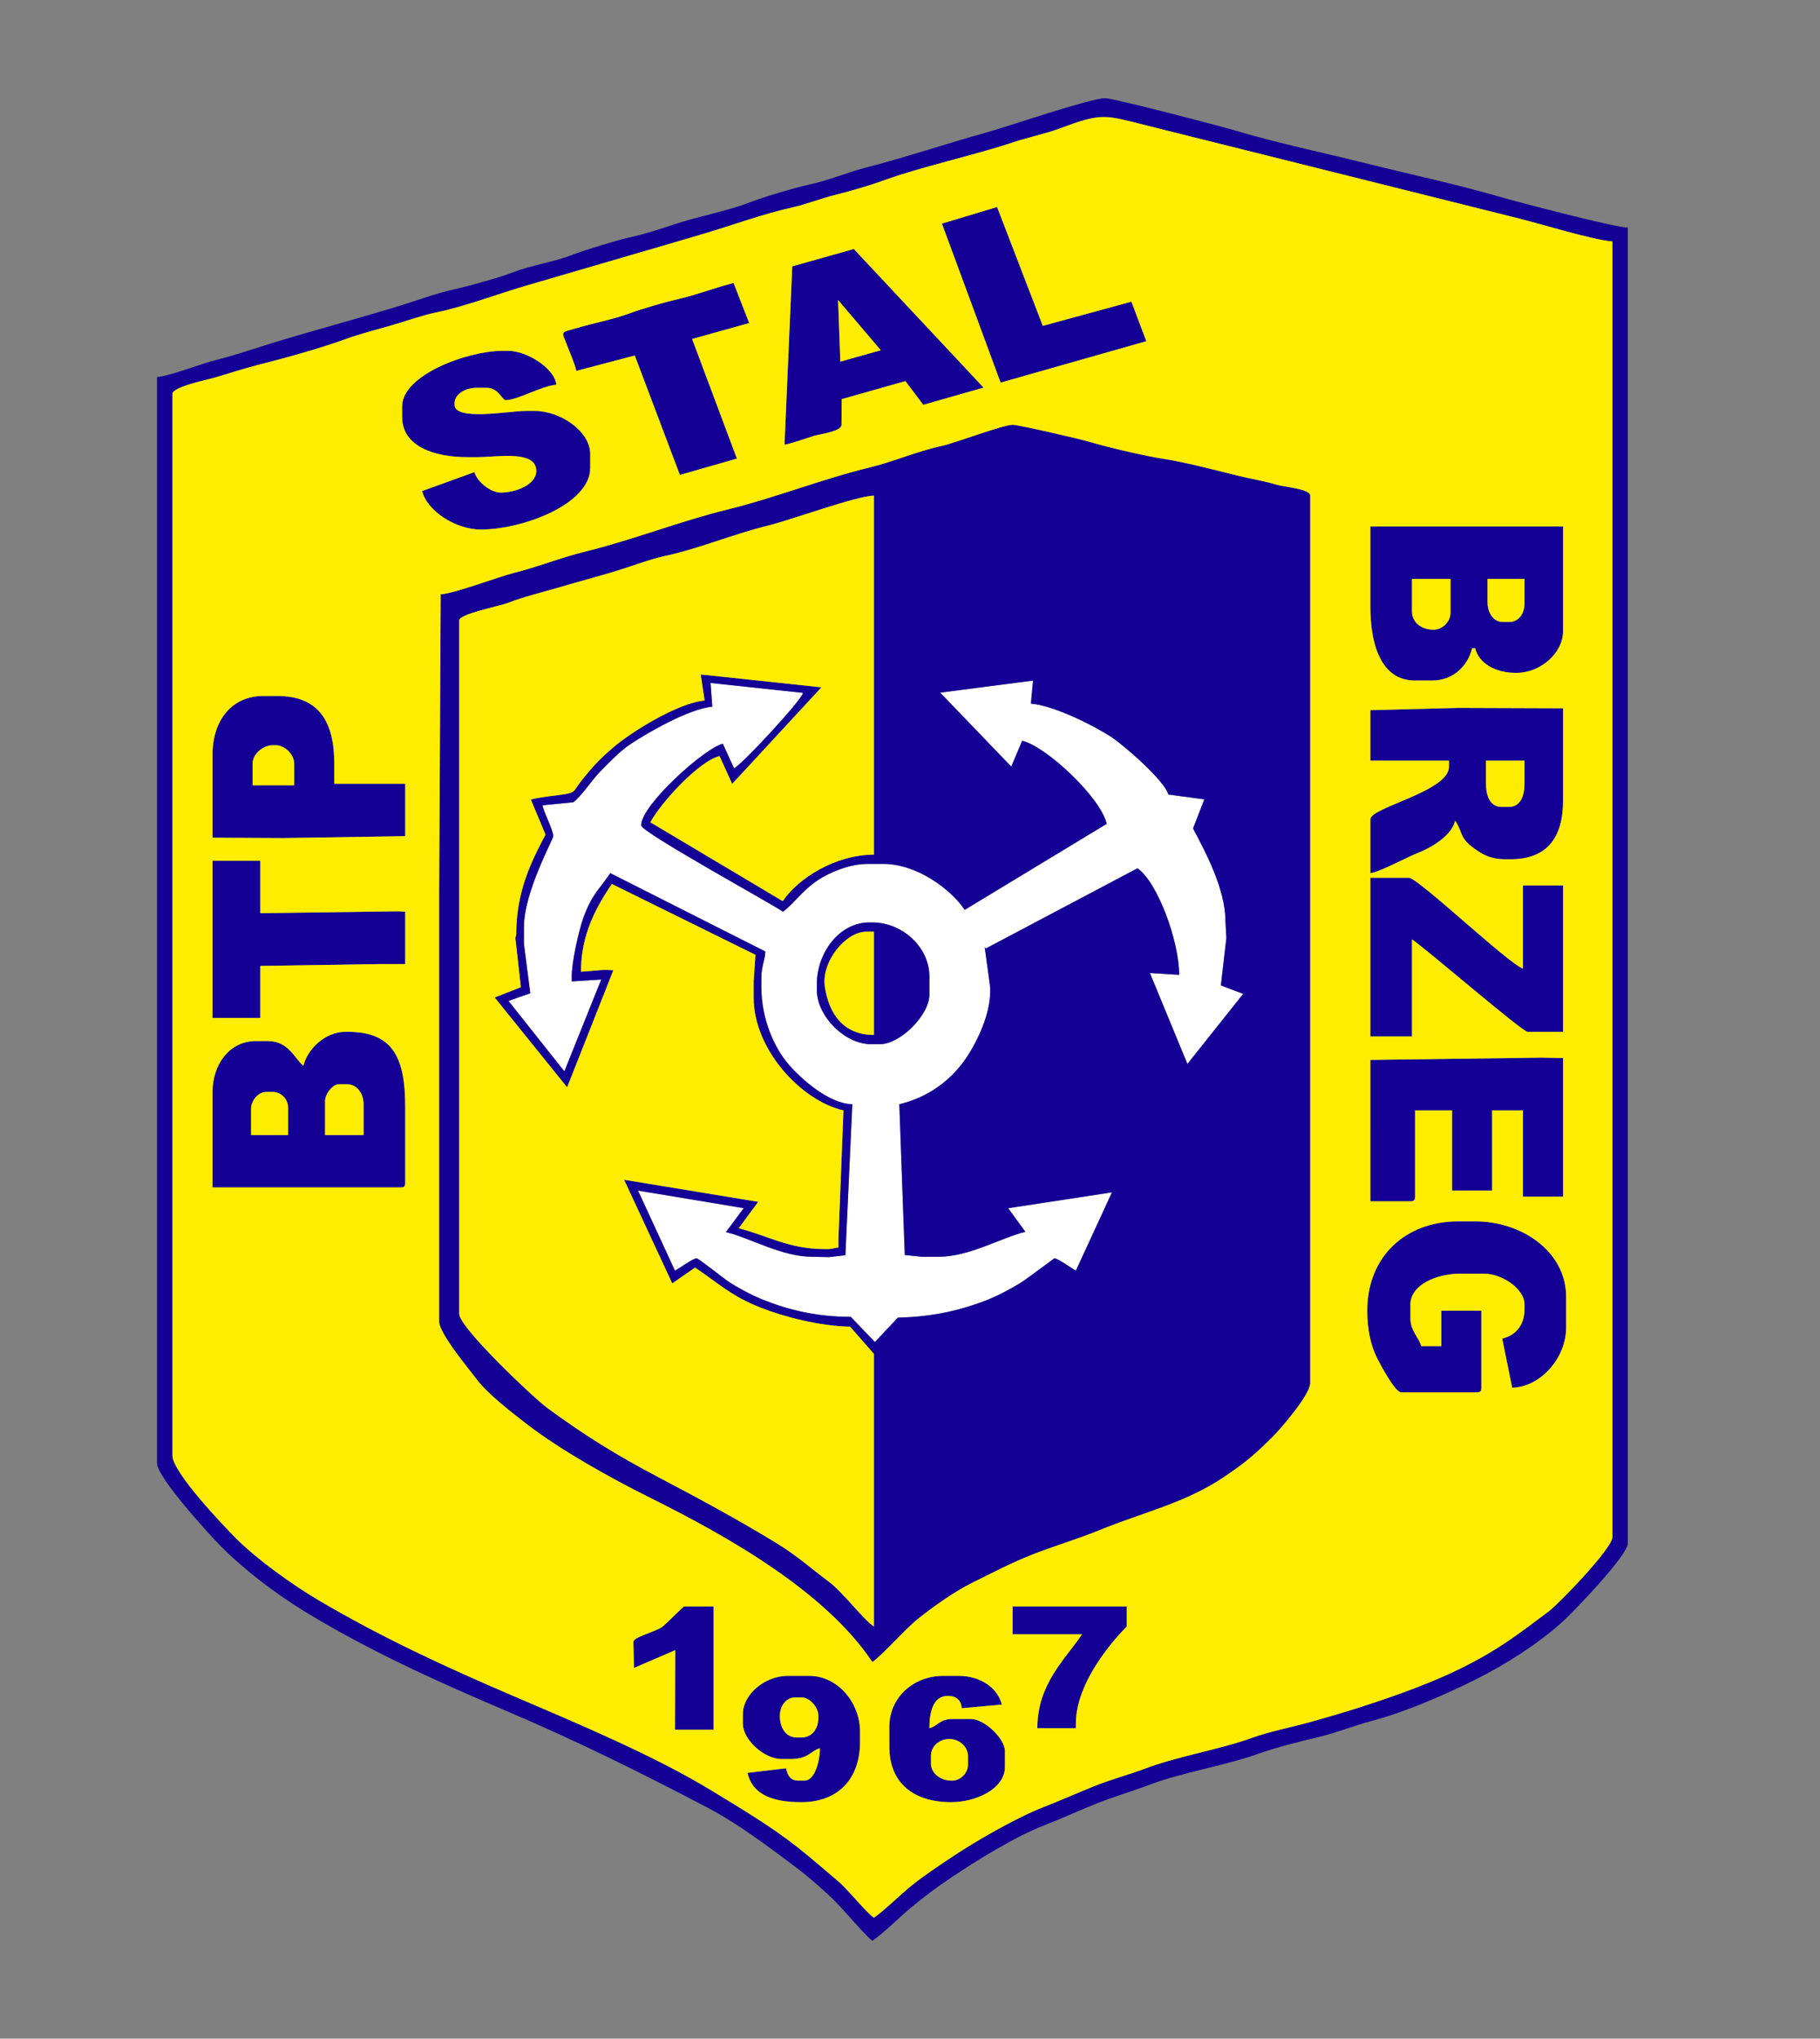
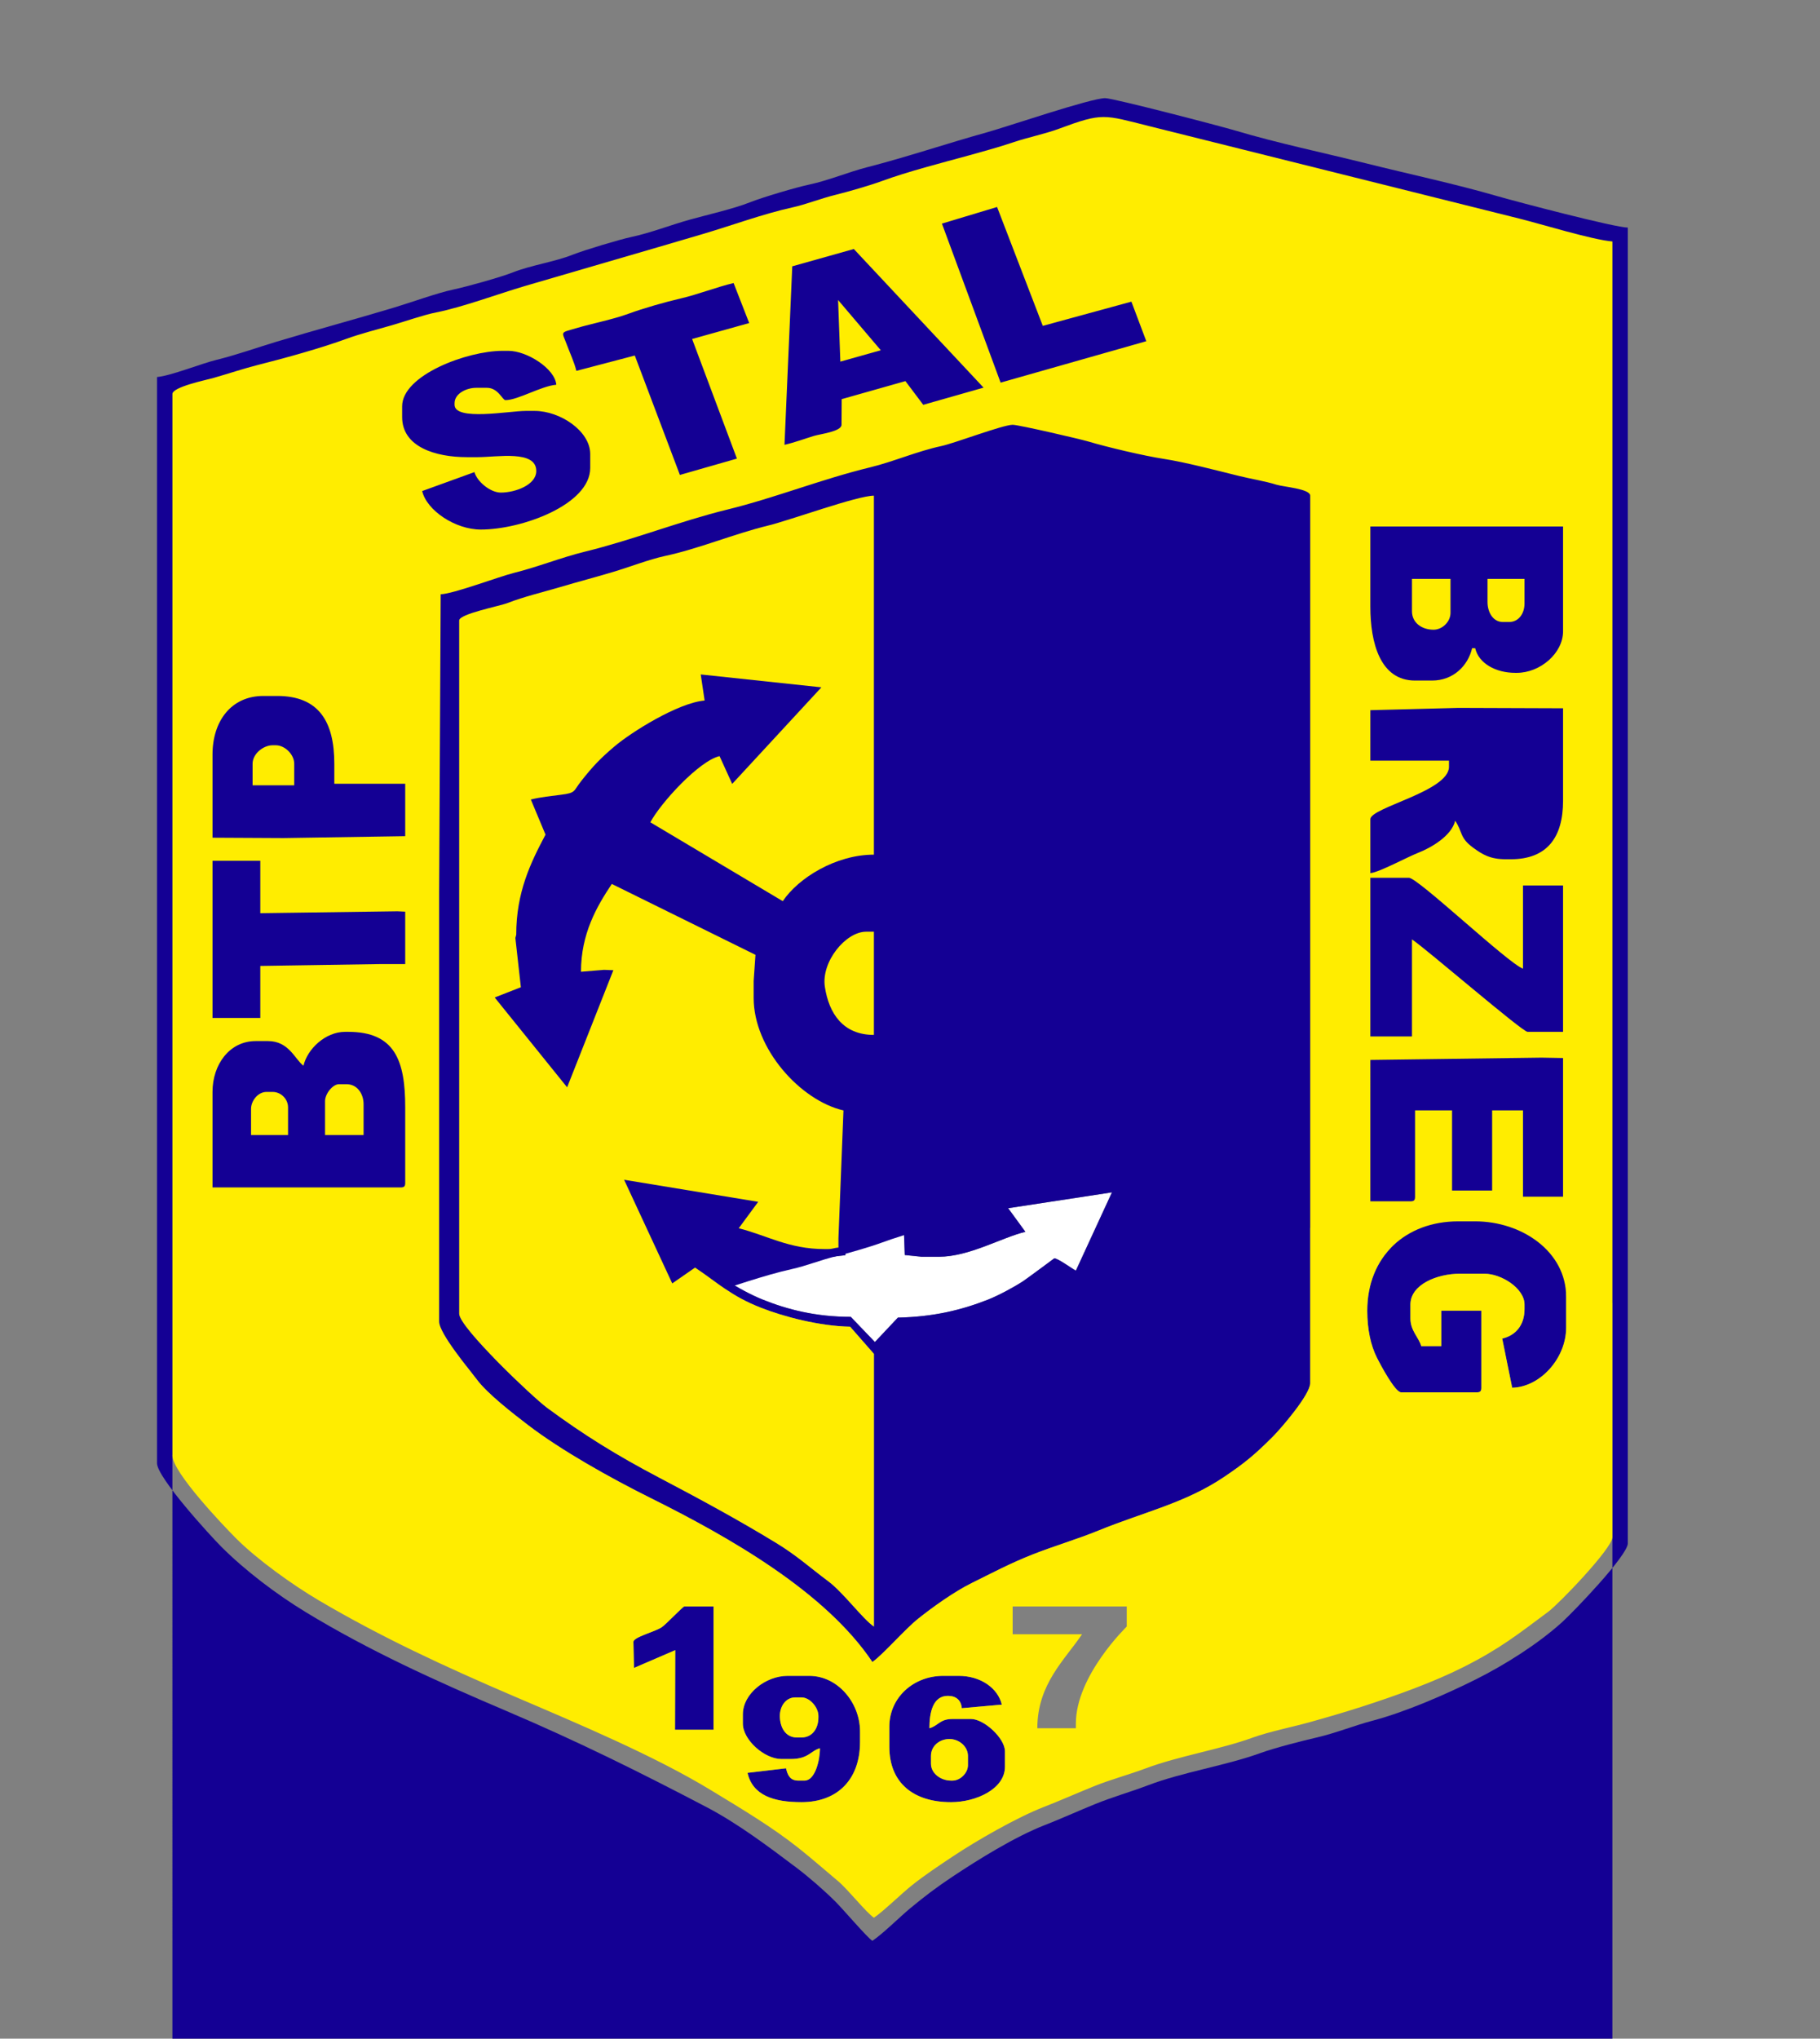
<svg xmlns="http://www.w3.org/2000/svg" xml:space="preserve" width="173.138mm" height="193.883mm" version="1.1" style="shape-rendering:geometricPrecision; text-rendering:geometricPrecision; image-rendering:optimizeQuality; fill-rule:evenodd; clip-rule:evenodd" viewBox="0 0 18106.5 20275.95">
  <rect x="0" y="0" width="18106.5" height="20275.95" fill="#808080" stroke="none" />
  <defs>
    <style type="text/css"> .fil3 {fill:none} .fil1 {fill:#140094} .fil2 {fill:#FFED00} .fil0 {fill:white} </style>
  </defs>
  <g id="Warstwa_x0020_1">
    <path class="fil0" d="M8126.6 9787.24c0,-311.28 223.66,-612.96 521.59,-612.96l30.66 0c301.38,0 567.45,248.95 567.45,536.29l0 183.93c0,197.96 -287.41,490.37 -490.81,490.37l-91.96 0c-263.61,0 -536.95,-283.15 -536.95,-536.29l0 -61.34zm2150.91 -3018.33l-924.17 119.82 707.61 735.91 6.11 -16.52 102.39 -240.78c234.89,54.16 778.62,559.9 840.75,826.37l-1412.64 855.57c-135.87,-202.55 -473.11,-457.21 -811.27,-457.21l-153.45 0c-181.81,0 -383.06,86.22 -497.08,162.38 -156.42,104.24 -254.28,250.93 -346.6,312.7 -146.3,-97.99 -1411.01,-791.39 -1411.01,-858.15 0,-202.79 634.02,-770.53 812.86,-812.18l111.35 243.4c60.58,-15.41 680.79,-683.76 686.27,-749.02l-919.54 -98.54 17.21 236.23c-229.21,19.01 -640.92,257.94 -803.37,364.8 -120.91,79.69 -206.6,174.62 -307.41,275.15 -82.52,82.38 -201.22,262.69 -272.34,310.24l-306.74 30.63c18.93,80.94 107.43,248.27 107.43,306.52 0,31.81 -291.5,554.95 -291.5,904.07l0 168.55 63.15 490.1 -216.88 76.04 555.79 700.16 366.88 -912.98 -293.13 18.58 -0.31 -50.17c0,-149.85 73.58,-467.54 117.5,-587.52 84.42,-230.48 155.31,-273.95 265.95,-439.02l1542.6 779.18c-1.47,83.96 -39.44,142.16 -39.44,262.7l0 92c0,313.73 125.04,599.3 272.23,769.91 120.87,139.95 396.51,389.42 632.58,394.68l-68.91 1501.38 -160.62 19.06 -169.16 -3.41c-305.39,0 -622.64,-190.23 -858.96,-245.18l177.53 -238.41 -1051.87 -174.66 367.58 796.45c44.63,-23.61 179.08,-122.87 215.42,-122.87 18.96,0 265.67,197.36 309.78,226.73 92.83,61.96 230.09,136.06 340.46,180.88 251.75,102.07 537.33,174.61 883.54,174.61l239.89 250.17 228.66 -242.68c354.82,-7.49 632.72,-75.4 894.54,-178.07 105.69,-41.56 256.35,-122.4 351.88,-184.72 35.5,-23.14 309.55,-226.92 309.62,-226.92 36.3,0 170.74,99.26 214.67,122.51l359.02 -778.54 -1032.55 157.66 171.34 234.8c-238.26,57.54 -559,248.24 -862.76,248.24l-168.84 0 -168.4 -17.52 -54.28 -1499.79c273.05,-65.1 484.9,-216.94 634.34,-416 109.34,-145.84 308.72,-508.47 263.3,-794.23l-48.09 -352.17 9.8 14.19 1509.64 -798.01c197.68,133.53 415.15,721.45 415.15,1059.32l-291.15 -18.11 373.26 904.62 554.44 -696.8 -221.48 -84.82 54.55 -471.51 -9.44 -169.74c0,-321.34 -207.24,-702.47 -322.13,-919.33l112.15 -289.36 -357.55 -48.03c-36.81,-137.69 -435.79,-484.39 -564.36,-569.85 -162.54,-107.97 -566.46,-314.45 -803.3,-334.25l21.46 -229.21z" />
    <g id="_2585067916496">
      <path class="fil1" d="M10256.05 6998.13c236.84,19.81 640.76,226.29 803.3,334.25 128.57,85.46 527.55,432.16 564.36,569.85l357.55 48.03 -112.15 289.36c114.89,216.85 322.13,597.99 322.13,919.33l9.44 169.74 -54.55 471.51 221.48 84.82 -554.44 696.8 -373.26 -904.62 291.15 18.11c0,-337.86 -217.47,-925.79 -415.15,-1059.32l-1509.64 798.01 -9.8 -14.19 48.09 352.17c45.42,285.76 -153.96,648.39 -263.3,794.23 -149.44,199.06 -361.29,350.9 -634.34,416l54.28 1499.79 168.4 17.52 168.84 0c303.76,0 624.5,-190.7 862.76,-248.24l-171.34 -234.8 1032.55 -157.66 -359.02 778.54c-43.92,-23.26 -178.37,-122.51 -214.67,-122.51 -0.07,0 -274.12,203.78 -309.62,226.92 -95.53,62.32 -246.2,143.16 -351.88,184.72 -261.82,102.66 -539.72,170.58 -894.54,178.07l-228.66 242.68 -239.89 -250.17c-346.21,0 -631.79,-72.55 -883.54,-174.61 -110.37,-44.82 -247.63,-118.92 -340.46,-180.88 -44.11,-29.37 -290.82,-226.73 -309.78,-226.73 -36.34,0 -170.79,99.26 -215.42,122.87l-367.58 -796.45 1051.87 174.66 -177.53 238.41c236.33,54.96 553.57,245.18 858.96,245.18l169.16 3.41 160.62 -19.06 68.91 -1501.38c-236.07,-5.26 -511.71,-254.73 -632.58,-394.68 -147.18,-170.61 -272.23,-456.17 -272.23,-769.91l0 -92c0,-120.54 37.96,-178.75 39.44,-262.7l-1542.6 -779.18c-110.64,165.07 -181.54,208.54 -265.95,439.02 -43.92,119.98 -117.5,437.67 -117.5,587.52l0.31 50.17 293.13 -18.58 -366.88 912.98 -555.79 -700.16 216.88 -76.04 -63.15 -490.1 0 -168.55c0,-349.11 291.5,-872.26 291.5,-904.07 0,-58.25 -88.5,-225.58 -107.43,-306.52l306.74 -30.63c71.12,-47.55 189.82,-227.87 272.34,-310.24 100.8,-100.52 186.49,-195.46 307.41,-275.15 162.45,-106.86 574.16,-345.79 803.37,-364.8l-17.21 -236.23 919.54 98.54c-5.48,65.26 -625.69,733.61 -686.27,749.02l-111.35 -243.4c-178.84,41.64 -812.86,609.39 -812.86,812.18 0,66.76 1264.71,760.16 1411.01,858.15 92.32,-61.77 190.19,-208.46 346.6,-312.7 114.02,-76.15 315.27,-162.38 497.08,-162.38l153.45 0c338.15,0 675.4,254.66 811.27,457.21l1412.64 -855.57c-62.13,-266.47 -605.85,-772.21 -840.75,-826.37l-102.39 240.78 -6.11 16.52 -707.61 -735.91 924.17 -119.82 -21.46 229.21zm-3245.99 -30.9c-264.32,22.26 -729.66,314.6 -896.76,456.29 -142.34,120.78 -215.25,197.56 -330.61,343.77 -81.21,102.98 -50.9,117.84 -200.54,136.85 -99.61,12.8 -200.14,22.67 -301.06,47.59l146.03 349.19c-147.03,277.48 -291.47,571.21 -291.47,995.92l-8.52 31.7 54.82 490.09 -244.01 95.42 -15.91 7.21 720.06 892.77 459.9 -1164.74 -92.35 -3.57 -229.77 18.94c0,-377.33 156.02,-648.43 306.81,-873.28l1429.18 704.96 -18.05 260.28 0 168.59c0,505.11 464.63,1019.65 893.47,1118.79l-49.95 1271.57 0 91.96c-47.96,4.05 -54.47,15.34 -107.31,15.34l-30.67 0c-355.96,0 -574.71,-136.62 -854.03,-207.03l193.6 -262.89 -1333.9 -219.48 478.82 1030.83 227.04 -157.51c235.69,157.55 354.3,281.88 657.35,400.5 225.05,88.17 578.12,181.72 885.25,187.61l236.67 270.07 0 2712.08c-109.81,-73.38 -305.62,-340.12 -454.07,-450.39 -186.21,-138.64 -311.41,-255.33 -521.44,-383.15 -383.73,-233.49 -756.36,-435.01 -1161.48,-647.86 -423.73,-222.76 -747.95,-423.89 -1114.71,-694.39 -137.23,-101.16 -874.27,-798.19 -874.27,-934.77l0 -6895.44c0,-65.93 403.85,-142.72 484.78,-174.69 149.95,-59.4 356.4,-109.2 517.78,-156.87 184.83,-54.64 337.84,-94.42 524.77,-150.02 159.91,-47.47 366.47,-126.91 515.87,-158.84 340.82,-72.86 688.22,-220.18 1030.54,-303.62 220.05,-53.73 887,-297.21 1052.22,-297.21l0 3570.27c-380.2,0 -753.22,233.38 -906.59,462.63l-1317.52 -784.37c101.17,-190.91 484.34,-610.98 688.49,-658.13l125.76 276.24 887.64 -960.45 -1200.52 -128.06 38.63 259.29zm-2625.89 -1056.77l-15.35 2957.38 0 4275.24c0,120.29 302.05,478.99 374.25,576.15 106.36,143.31 362.95,341.19 511.07,454.71 327.96,251.21 822.61,528.2 1210.84,721.09 793.3,394.36 1745.87,936.36 2213.87,1634.55 99.38,-66.52 322.69,-324.86 457.29,-431.92 147.57,-117.44 358.75,-268.25 534.36,-354.91 210.42,-103.69 379.41,-194.75 605.65,-283.69 213.83,-84.16 438.37,-149.46 652.59,-236.79 453,-184.64 861.85,-272.6 1247.14,-531.58 210.48,-141.37 309.35,-224.61 487.03,-402.17 78.04,-78.1 371.92,-417.42 371.92,-532.49l0 -8826.24c0,-68.71 -266.12,-87.21 -335.7,-109.04 -110.37,-34.87 -258.61,-58.61 -373.1,-87.05 -221.93,-54.8 -537.19,-137.69 -749.9,-170.05 -191.49,-29.17 -562.14,-116.66 -747.84,-172.24 -81.4,-24.41 -693.92,-166.5 -753.75,-166.5 -97.2,0 -577.81,183.29 -708.76,211.27 -242.27,51.83 -475.77,155.32 -708.29,211.74 -484.06,117.37 -948.85,304.46 -1420.49,419.77 -470.47,115.03 -938.1,301.56 -1420.5,419.64 -234.89,57.61 -463.75,150.93 -708.25,211.78 -143.41,35.86 -602.25,208.65 -724.11,211.35z" />
-       <path class="fil1" d="M1715.31 14476.17l0 -10557.75c0,-70.26 335.29,-138.72 407.89,-159.4 152.1,-43.59 308.53,-95.81 439.04,-128.54 271.95,-68.11 638.66,-170.42 887.95,-262.03 120.92,-44.49 309.44,-94.18 436.9,-130.47 144.29,-41.13 324.11,-105.48 452.01,-130.75 263.14,-51.94 619.94,-185.2 886.49,-263.61 588.09,-172.95 1179.89,-342.58 1768.17,-516.72 281.39,-83.16 603.44,-201.16 886.69,-263.37 138.05,-30.23 280.67,-88.83 439.59,-127.74 116.95,-28.77 337,-92.28 449.23,-133.68 260.72,-95.89 596.93,-181.67 876.42,-258.3 129.16,-35.5 301.5,-83.48 437.76,-129.53 144.2,-48.66 314.19,-82.82 449.67,-133.13 440.35,-163.45 444.2,-140.58 903.5,-25.87 302.18,75.4 610.06,152.31 920.25,229.81 608.91,152.11 1223.69,305.64 1840.58,459.65 302.21,75.44 610.09,152.39 920.32,229.89 217.79,54.4 722.36,210.03 923.38,226.88l0 12886.88c0,110.07 -531.35,662.18 -638.12,741.57 -305.7,227.52 -480.37,367.23 -844.51,550.59 -301.3,151.92 -669.72,283.58 -1003.91,391.55 -175.94,56.9 -350.37,107.58 -531.99,158.17 -161.73,45.01 -400.63,93.43 -555.47,149.89 -333.24,121.29 -736.09,182.82 -1071.63,308.58 -164.36,61.62 -344.53,109.16 -512.82,177.2 -170.7,68.94 -334.23,142.01 -499.26,206.03 -266.75,103.5 -670.56,335.49 -903.94,491.25 -141.55,94.58 -273.29,181.15 -404.72,285.4 -110.22,87.61 -285.12,260.67 -380.61,324.51 -76.96,-51.43 -257.06,-280.25 -356.67,-363.82 -134.8,-112.84 -254.8,-219.27 -392.19,-328.47 -268.37,-213.05 -566.34,-389.73 -867.8,-573.3 -566.46,-345.31 -1322.11,-662.1 -1962.04,-936.05 -692.88,-296.53 -1326.23,-590.49 -1943.51,-954.51 -263.65,-155.35 -613.31,-406.2 -823.92,-617.23 -119.93,-119.98 -632.71,-656.63 -632.71,-823.6zm-153.29 -10726.27l0 10802.85c0,141.22 529.56,720.66 640.41,831.32 234.41,234.37 545.64,471.03 838.01,648.98 627.2,381.56 1285.26,681.15 1992.86,981.84 715.27,304.06 1336.91,613.01 1999.3,960.02 309.67,162.17 615.93,393.61 888.47,598.77 125.53,94.42 284.24,232.74 393.45,342.42 76.73,77.11 309.68,350.34 364.34,386.95 105.56,-70.64 266.11,-232.18 379.18,-326.05 136.66,-113.32 261.19,-207.82 412.26,-308.42 257.06,-171.13 626.29,-401.17 924.29,-516.88 157.13,-60.94 327.44,-138.56 497.67,-207.78 176.5,-71.92 355.57,-122.12 531.67,-189.04 345.5,-131.08 773.54,-194.94 1120.31,-321.11 135.92,-49.37 410.12,-119.62 552.94,-152.55 188.84,-43.42 377.86,-120.13 554.05,-166.6 337.05,-88.84 738.71,-265.91 1030.01,-411.37 300.94,-150.49 621.17,-355.14 857.8,-568.1 107.95,-97.24 655.49,-664.71 655.49,-785.52l0 -13086.11c-127.26,0 -1114.2,-259.33 -1297.6,-312.63 -424.32,-123.07 -867.84,-216.69 -1300.69,-324.82 -423.52,-105.83 -894.61,-204.29 -1299.81,-325.74 -148.01,-44.37 -1220.04,-324.04 -1301.6,-324.04 -143.29,0 -974.84,283.94 -1177.75,340.29 -392.54,109 -795.96,245.61 -1187.62,345.94 -187.17,47.94 -394.65,134.72 -578.33,173.11 -126.99,26.63 -464.7,126.44 -590.18,176.56 -159.84,63.91 -429,125.33 -595.14,171.52 -196.18,54.4 -388.74,131.59 -591.81,174.98 -111.08,23.73 -459.67,128.1 -576.82,174.53 -181.33,71.96 -412.57,103.93 -591.97,174.85 -124.29,49.1 -454.95,141.58 -595.1,171.57 -162.29,34.71 -418.65,127.78 -587.96,178.82 -396.99,119.53 -778.3,221.33 -1176.33,341.7 -179.86,54.33 -402.57,132.66 -588.71,177.98 -158.69,38.87 -458.95,160.28 -595.06,171.73z" />
+       <path class="fil1" d="M1715.31 14476.17c0,-70.26 335.29,-138.72 407.89,-159.4 152.1,-43.59 308.53,-95.81 439.04,-128.54 271.95,-68.11 638.66,-170.42 887.95,-262.03 120.92,-44.49 309.44,-94.18 436.9,-130.47 144.29,-41.13 324.11,-105.48 452.01,-130.75 263.14,-51.94 619.94,-185.2 886.49,-263.61 588.09,-172.95 1179.89,-342.58 1768.17,-516.72 281.39,-83.16 603.44,-201.16 886.69,-263.37 138.05,-30.23 280.67,-88.83 439.59,-127.74 116.95,-28.77 337,-92.28 449.23,-133.68 260.72,-95.89 596.93,-181.67 876.42,-258.3 129.16,-35.5 301.5,-83.48 437.76,-129.53 144.2,-48.66 314.19,-82.82 449.67,-133.13 440.35,-163.45 444.2,-140.58 903.5,-25.87 302.18,75.4 610.06,152.31 920.25,229.81 608.91,152.11 1223.69,305.64 1840.58,459.65 302.21,75.44 610.09,152.39 920.32,229.89 217.79,54.4 722.36,210.03 923.38,226.88l0 12886.88c0,110.07 -531.35,662.18 -638.12,741.57 -305.7,227.52 -480.37,367.23 -844.51,550.59 -301.3,151.92 -669.72,283.58 -1003.91,391.55 -175.94,56.9 -350.37,107.58 -531.99,158.17 -161.73,45.01 -400.63,93.43 -555.47,149.89 -333.24,121.29 -736.09,182.82 -1071.63,308.58 -164.36,61.62 -344.53,109.16 -512.82,177.2 -170.7,68.94 -334.23,142.01 -499.26,206.03 -266.75,103.5 -670.56,335.49 -903.94,491.25 -141.55,94.58 -273.29,181.15 -404.72,285.4 -110.22,87.61 -285.12,260.67 -380.61,324.51 -76.96,-51.43 -257.06,-280.25 -356.67,-363.82 -134.8,-112.84 -254.8,-219.27 -392.19,-328.47 -268.37,-213.05 -566.34,-389.73 -867.8,-573.3 -566.46,-345.31 -1322.11,-662.1 -1962.04,-936.05 -692.88,-296.53 -1326.23,-590.49 -1943.51,-954.51 -263.65,-155.35 -613.31,-406.2 -823.92,-617.23 -119.93,-119.98 -632.71,-656.63 -632.71,-823.6zm-153.29 -10726.27l0 10802.85c0,141.22 529.56,720.66 640.41,831.32 234.41,234.37 545.64,471.03 838.01,648.98 627.2,381.56 1285.26,681.15 1992.86,981.84 715.27,304.06 1336.91,613.01 1999.3,960.02 309.67,162.17 615.93,393.61 888.47,598.77 125.53,94.42 284.24,232.74 393.45,342.42 76.73,77.11 309.68,350.34 364.34,386.95 105.56,-70.64 266.11,-232.18 379.18,-326.05 136.66,-113.32 261.19,-207.82 412.26,-308.42 257.06,-171.13 626.29,-401.17 924.29,-516.88 157.13,-60.94 327.44,-138.56 497.67,-207.78 176.5,-71.92 355.57,-122.12 531.67,-189.04 345.5,-131.08 773.54,-194.94 1120.31,-321.11 135.92,-49.37 410.12,-119.62 552.94,-152.55 188.84,-43.42 377.86,-120.13 554.05,-166.6 337.05,-88.84 738.71,-265.91 1030.01,-411.37 300.94,-150.49 621.17,-355.14 857.8,-568.1 107.95,-97.24 655.49,-664.71 655.49,-785.52l0 -13086.11c-127.26,0 -1114.2,-259.33 -1297.6,-312.63 -424.32,-123.07 -867.84,-216.69 -1300.69,-324.82 -423.52,-105.83 -894.61,-204.29 -1299.81,-325.74 -148.01,-44.37 -1220.04,-324.04 -1301.6,-324.04 -143.29,0 -974.84,283.94 -1177.75,340.29 -392.54,109 -795.96,245.61 -1187.62,345.94 -187.17,47.94 -394.65,134.72 -578.33,173.11 -126.99,26.63 -464.7,126.44 -590.18,176.56 -159.84,63.91 -429,125.33 -595.14,171.52 -196.18,54.4 -388.74,131.59 -591.81,174.98 -111.08,23.73 -459.67,128.1 -576.82,174.53 -181.33,71.96 -412.57,103.93 -591.97,174.85 -124.29,49.1 -454.95,141.58 -595.1,171.57 -162.29,34.71 -418.65,127.78 -587.96,178.82 -396.99,119.53 -778.3,221.33 -1176.33,341.7 -179.86,54.33 -402.57,132.66 -588.71,177.98 -158.69,38.87 -458.95,160.28 -595.06,171.73z" />
      <path class="fil1" d="M3233.75 10951.82c0,-73.74 76.6,-168.56 138.1,-168.56l76.69 0c103.66,0 168.64,92.8 168.64,199.22l0 306.49 -383.43 0 0 -337.15zm-736.17 76.62c0,-80.15 68.51,-168.51 153.32,-168.51l61.38 0c83.39,0 153.41,70.68 153.41,153.22l0 275.81 -368.11 0 0 -260.53zm521.47 -429.06c-84.37,-61.82 -143.48,-245.18 -352.83,-245.18l-122.59 0c-259.65,0 -429.47,232.18 -429.47,505.74l0 949.99 1871.19 0c35.39,0 45.98,-10.66 45.98,-46l0 -750.77c0,-464.1 -102.27,-750.77 -567.45,-750.77l-30.66 0c-196.38,0 -375.33,170.45 -414.17,336.99z" />
      <path class="fil1" d="M14047.16 6079.08l0 -321.82 383.42 0 0 337.07c0,90.66 -82.2,168.6 -168.67,168.6 -118.74,0 -214.74,-70.06 -214.74,-183.85zm751.53 -92.01l0 -229.81 368.18 0 0 245.14c0,98.9 -57.48,183.85 -153.45,183.85l-61.32 0c-99.69,0 -153.41,-98.3 -153.41,-199.18zm-1165.65 46c0,361.36 98.18,735.59 444.82,735.59l168.73 0c212.59,0 358.22,-148.19 398.73,-321.93l30.75 0c35.59,153.1 207.32,245.23 398.69,245.23l15.39 0c231.76,0 460.1,-193.84 460.1,-413.74l0 -1042.03 -1917.21 0 0 796.89z" />
      <path class="fil1" d="M14783.37 7795.21l0 -229.89 383.5 0 0 229.89c0,116.45 -39.39,229.85 -153.45,229.85l-76.68 0c-114.05,0 -153.37,-113.4 -153.37,-229.85zm-1150.26 -732.03l-0.07 502.13 782.22 0 0 61.3c0,243.95 -782.22,404.03 -782.22,521.07l0 536.33c85.72,-7.21 371.91,-161.97 473.43,-201.28 133.61,-51.9 335.38,-170.58 370.13,-319.72 75.65,108.65 41.06,166.74 177.65,266.82 94.73,69.38 171.02,116.18 328.47,116.18l46.06 0c361.68,0 521.48,-215.67 521.48,-582.29l0 -919.41 -1043.11 -3.72 -874.03 22.59z" />
      <path class="fil1" d="M13602.25 13035.81c0,182.74 33.6,344.04 97.27,469.89 33.4,66.12 179.52,342.22 240.37,342.22l751.48 0c35.27,0 45.94,-10.58 45.94,-45.96l0 -766.15 -398.77 0 0 352.45 -199.39 0c-23.4,-87.61 -107.35,-151 -107.35,-275.81l0 -137.93c0,-200.29 268.1,-306.48 490.85,-306.48l245.36 0c169.24,0 398.85,145.81 398.85,306.48l0 45.92c0,158.89 -87.79,261.68 -221.92,292.62l99.14 488.9c278.76,-6.22 536.86,-292.42 536.86,-597.55l0 -306.49c0,-451.69 -442.37,-750.84 -904.89,-750.84l-168.76 0c-521.51,0 -905.05,347.96 -905.05,888.73z" />
      <path class="fil1" d="M13633.11 10541.77l-0.07 1406.09 398.77 0c35.35,0 46.06,-10.67 46.06,-45.96l0 -858.15 368.11 0 0 796.81 398.74 0 0 -796.81 306.81 0 0 858.15 398.74 0 0 -1379.03 -214.86 -3.84 -1702.28 22.75z" />
      <path class="fil1" d="M4000.75 4041.05l0 107.22c0,296.49 331.38,398.44 644.18,398.44l107.31 0c196.25,0 582.96,-73.38 582.96,137.84 0,137.53 -207.08,214.55 -352.87,214.55 -104.93,0 -237,-110.38 -262.27,-203.66l-519.96 188.41c45.39,194.55 331.45,382.99 582.85,382.99 409.29,0 1088.96,-248.11 1088.96,-612.96l0 -137.84c0,-229.88 -300.35,-429.11 -552.1,-429.11l-92.07 0c-159.99,0 -705.59,103.01 -705.59,-61.34l0 -15.22c0,-96.44 118.5,-153.26 214.81,-153.26l107.39 0c112.9,0 154.36,122.59 183.99,122.59 124.21,0 355.65,-140.7 506.2,-153.26 -13.41,-160.08 -292.17,-337.02 -475.5,-337.02l-61.41 0c-347.12,0 -996.89,240.18 -996.89,551.62z" />
      <path class="fil1" d="M8337.76 2983.88l424.88 499.56 -402.34 113.16 -22.54 -612.72zm-455.9 -335.12l-77.27 1775.32c107.46,-24.99 202.96,-61.41 294.2,-89.03 60.54,-18.34 273.25,-43.55 273.25,-110.15l1.55 -255.13 634.06 -179.37 177.49 235.79 600.02 -170.81 -1290.81 -1378.79 -612.48 172.17z" />
      <path class="fil1" d="M13633.04 10308.2l414.12 0 0 -965.29c147.18,98.46 1097.1,919.48 1150.26,919.48l352.84 0 0 -1455.85 -398.74 0 0 827.52c-150.62,-54.52 -1044.45,-904.03 -1134.98,-904.03l-383.5 0 0 1578.17z" />
      <path class="fil1" d="M2512.85 7595.99c0,-99.3 107.19,-183.89 199.43,-183.89l30.66 0c92.12,0 184.15,91.97 184.15,183.89l0 214.59 -414.24 0 0 -214.59zm-398.68 -91.88l0 827.43 705.58 3.68 1211.59 -19.01 0 -521 -705.46 0 0 -199.22c0,-418.49 -153.93,-674.17 -567.49,-674.17l-138.05 0c-319.99,0 -506.16,250.26 -506.16,582.29z" />
      <polygon class="fil1" points="2114.16,10124.38 2589.62,10124.38 2589.62,9606.96 3801.28,9588.02 4031.33,9588.02 4031.33,9067.13 3954.57,9063.33 2589.62,9082.31 2589.62,8561.39 2114.16,8561.39 " />
      <path class="fil1" d="M5733.89 3688.61l581.38 -152.71 448.71 1187.68 567.25 -162.41 -445.63 -1189.63 567.82 -158.57 -155.08 -397.81c-162.57,37.79 -357.07,113.88 -522.46,152.18 -160.59,37.21 -377.79,99.38 -522.26,152.59 -158.77,58.28 -355.82,95.38 -528.38,146.21 -158.49,46.63 -136.19,26.9 -85.34,163.83 30.94,83.21 74.94,176.96 93.98,258.62z" />
      <polygon class="fil1" points="9370.84,2223.85 9954.71,3805.5 11404.01,3393.57 11255.88,3000.17 10374.35,3241.04 9919.49,2058.78 " />
      <path class="fil1" d="M7758.58 17065.78c0,-95.38 58.55,-183.81 153.32,-183.81l61.38 0c86.16,0 168.72,101.27 168.72,183.81l0 15.33c0,110.86 -61.37,199.26 -168.72,199.26l-46.07 0c-112.18,0 -168.63,-100.36 -168.63,-214.59zm-368.19 76.62c0,162.42 215.41,352.49 383.5,352.49l92 0c178.36,0 199.31,-82.73 291.46,-107.34 0,121.32 -48.51,321.81 -153.41,321.81l-61.38 0c-83.93,0 -106.98,-55.35 -122.7,-122.51l-383.5 45.45c52.09,223.59 258.82,291.54 536.92,291.54 364.61,0 582.8,-231.91 582.8,-597.55l0 -107.21c0,-281.2 -218.9,-551.63 -506.17,-551.63l-214.77 0c-216.84,0 -444.75,176.84 -444.75,383.07l0 91.88z" />
      <path class="fil1" d="M9261.66 17540.93l0 -76.67c0,-98.78 84.62,-168.56 184.04,-168.56 94.26,0 184.04,72.76 184.04,168.56l0 91.84c0,77.06 -76.25,153.26 -153.37,153.26l-15.31 0c-101.56,0 -199.39,-71.4 -199.39,-168.43zm-15.35 -352.48c0,-157.42 34.64,-321.82 184.08,-321.82 81.25,0 131.42,42.88 138.13,122.51l398.25 -35.46c-39.38,-165.98 -213.03,-286.23 -429,-286.23l-153.44 0c-297.58,0 -536.75,216.42 -536.75,505.63l0 199.22c0,362.55 242.98,551.55 613.47,551.55 249.01,0 536.86,-130.91 536.86,-352.4l0 -153.19c0,-130.51 -208,-321.82 -337.47,-321.82l-184.08 0c-128.17,0 -142.26,68.51 -230.05,92.01z" />
      <path class="fil1" d="M8694.17 10292.9c-307.48,0 -447.84,-213.53 -487.95,-478.6 -37.56,-248.07 206.05,-548.01 411.23,-548.01l76.72 0 0 1026.61zm-567.57 -505.66l0 61.34c0,253.14 273.34,536.29 536.95,536.29l91.96 0c203.39,0 490.81,-292.41 490.81,-490.37l0 -183.93c0,-287.34 -266.07,-536.29 -567.45,-536.29l-30.66 0c-297.93,0 -521.59,301.69 -521.59,612.96z" />
-       <path class="fil1" d="M10703.39 17142.41c0,-478.32 506.16,-963.97 506.16,-965.36l0 -199.18 -1134.99 0 0 275.81 690.24 0c-169.2,252.36 -444.79,494.84 -444.79,934.77l383.38 0 0 -46.05z" />
      <path class="fil1" d="M6717.76 16412.01l-2.26 791.74 383.54 0 0 -1225.89 -291.46 0c-14.4,0 -178.53,174.85 -223.66,205.68 -67.64,46.32 -282.5,97.95 -282.5,146.75l5.87 258.58 410.47 -176.87z" />
    </g>
    <g id="_2585067926736">
      <path class="fil2" d="M7390.39 17142.41l0 -91.88c0,-206.23 227.91,-383.07 444.75,-383.07l214.77 0c287.27,0 506.17,270.43 506.17,551.63l0 107.21c0,365.64 -218.19,597.55 -582.8,597.55 -278.09,0 -484.82,-67.95 -536.92,-291.54l383.5 -45.45c15.72,67.16 38.77,122.51 122.7,122.51l61.38 0c104.89,0 153.41,-200.49 153.41,-321.81 -92.15,24.61 -113.1,107.34 -291.46,107.34l-92 0c-168.09,0 -383.5,-190.07 -383.5,-352.49zm1855.92 46.05c87.79,-23.5 101.88,-92.01 230.05,-92.01l184.08 0c129.48,0 337.47,191.31 337.47,321.82l0 153.19c0,221.49 -287.85,352.4 -536.86,352.4 -370.49,0 -613.47,-188.99 -613.47,-551.55l0 -199.22c0,-289.2 239.17,-505.63 536.75,-505.63l153.44 0c215.98,0 389.62,120.25 429,286.23l-398.25 35.46c-6.7,-79.64 -56.88,-122.51 -138.13,-122.51 -149.44,0 -184.08,164.4 -184.08,321.82zm-2939.02 -599.57l-5.87 -258.58c0,-48.81 214.86,-100.44 282.5,-146.75 45.14,-30.83 209.26,-205.68 223.66,-205.68l291.46 0 0 1225.89 -383.54 0 2.26 -791.74 -410.47 176.87zm4396.09 553.52l0 46.05 -383.38 0c0,-439.93 275.6,-682.41 444.79,-934.77l-690.24 0 0 -275.81 1134.99 0 0 199.18c0,1.39 -506.16,487.04 -506.16,965.36zm-6319.21 -11231.96c121.87,-2.7 580.7,-175.49 724.11,-211.35 244.49,-60.85 473.35,-154.17 708.25,-211.78 482.4,-118.08 950.03,-304.62 1420.5,-419.64 471.64,-115.31 936.43,-302.4 1420.49,-419.77 232.52,-56.42 466.02,-159.91 708.29,-211.74 130.95,-27.97 611.56,-211.27 708.76,-211.27 59.83,0 672.34,142.09 753.75,166.5 185.7,55.58 556.35,143.07 747.84,172.24 212.71,32.37 527.97,115.26 749.9,170.05 114.49,28.45 262.73,52.18 373.1,87.05 69.58,21.84 335.7,40.34 335.7,109.04l0 8826.24c0,115.07 -293.89,454.39 -371.92,532.49 -177.68,177.55 -276.55,260.8 -487.03,402.17 -385.29,258.98 -794.14,346.94 -1247.14,531.58 -214.22,87.32 -438.76,152.62 -652.59,236.79 -226.24,88.94 -395.23,180 -605.65,283.69 -175.62,86.65 -386.79,237.47 -534.36,354.91 -134.6,107.06 -357.91,365.4 -457.29,431.92 -468,-698.19 -1420.57,-1240.18 -2213.87,-1634.55 -388.23,-192.88 -882.88,-469.88 -1210.84,-721.09 -148.12,-113.52 -404.72,-311.39 -511.07,-454.71 -72.2,-97.16 -374.25,-455.87 -374.25,-576.15l0 -4275.24 15.35 -2957.38zm9218.08 7125.36c0,-540.76 383.54,-888.73 905.05,-888.73l168.76 0c462.53,0 904.89,299.15 904.89,750.84l0 306.49c0,305.13 -258.1,591.33 -536.86,597.55l-99.14 -488.9c134.12,-30.94 221.92,-133.73 221.92,-292.62l0 -45.92c0,-160.66 -229.61,-306.48 -398.85,-306.48l-245.36 0c-222.75,0 -490.85,106.19 -490.85,306.48l0 137.93c0,124.81 83.94,188.21 107.35,275.81l199.39 0 0 -352.45 398.77 0 0 766.15c0,35.38 -10.67,45.96 -45.94,45.96l-751.48 0c-60.85,0 -206.97,-276.1 -240.37,-342.22 -63.67,-125.85 -97.27,-287.15 -97.27,-469.89zm-10583.2 -2436.42c38.84,-166.54 217.79,-336.99 414.17,-336.99l30.66 0c465.19,0 567.45,286.67 567.45,750.77l0 750.77c0,35.35 -10.59,46 -45.98,46l-1871.19 0 0 -949.99c0,-273.56 169.82,-505.74 429.47,-505.74l122.59 0c209.34,0 268.45,183.37 352.83,245.18zm12316.35 -80.36l214.86 3.84 0 1379.03 -398.74 0 0 -858.15 -306.81 0 0 796.81 -398.74 0 0 -796.81 -368.11 0 0 858.15c0,35.3 -10.71,45.96 -46.06,45.96l-398.77 0 0.07 -1406.09 1702.28 -22.75zm-13221.23 -1957.63l475.45 0 0 520.91 1364.96 -18.98 76.76 3.81 0 520.88 -230.05 0 -1211.66 18.94 0 517.42 -475.45 0 0 -1562.98zm11518.88 168.63l383.5 0c90.52,0 984.35,849.51 1134.98,904.03l0 -827.52 398.74 0 0 1455.85 -352.84 0c-53.16,0 -1003.07,-821.02 -1150.26,-919.48l0 965.29 -414.12 0 0 -1578.17zm-11518.88 -1225.92c0,-332.04 186.17,-582.29 506.16,-582.29l138.05 0c413.57,0 567.49,255.68 567.49,674.17l0 199.22 705.46 0 0 521 -1211.59 19.01 -705.58 -3.68 0 -827.43zm12392.98 -463.51l1043.11 3.72 0 919.41c0,366.62 -159.8,582.29 -521.48,582.29l-46.06 0c-157.45,0 -233.74,-46.8 -328.47,-116.18 -136.59,-100.08 -102,-158.17 -177.65,-266.82 -34.75,149.14 -236.52,267.81 -370.13,319.72 -101.51,39.31 -387.7,194.08 -473.43,201.28l0 -536.33c0,-117.04 782.22,-277.12 782.22,-521.07l0 -61.3 -782.22 0 0.07 -502.13 874.03 -22.59zm-874.11 -1804.4l1917.21 0 0 1042.03c0,219.91 -228.35,413.74 -460.1,413.74l-15.39 0c-191.38,0 -363.11,-92.12 -398.69,-245.23l-30.75 0c-40.5,173.75 -186.14,321.93 -398.73,321.93l-168.73 0c-346.65,0 -444.82,-374.23 -444.82,-735.59l0 -796.89zm-9632.3 -1195.14c0,-311.43 649.78,-551.62 996.89,-551.62l61.41 0c183.33,0 462.09,176.95 475.5,337.02 -150.55,12.56 -381.99,153.26 -506.2,153.26 -29.64,0 -71.09,-122.59 -183.99,-122.59l-107.39 0c-96.32,0 -214.81,56.82 -214.81,153.26l0 15.22c0,164.34 545.6,61.34 705.59,61.34l92.07 0c251.75,0 552.1,199.22 552.1,429.11l0 137.84c0,364.85 -679.68,612.96 -1088.96,612.96 -251.4,0 -537.46,-188.44 -582.85,-382.99l519.96 -188.41c25.28,93.27 157.34,203.66 262.27,203.66 145.79,0 352.87,-77.02 352.87,-214.55 0,-211.23 -386.71,-137.84 -582.96,-137.84l-107.31 0c-312.8,0 -644.18,-101.95 -644.18,-398.44l0 -107.22zm4493.6 -1564.46l1290.81 1378.79 -600.02 170.81 -177.49 -235.79 -634.06 179.37 -1.55 255.13c0,66.61 -212.71,91.81 -273.25,110.15 -91.24,27.62 -186.73,64.03 -294.2,89.03l77.27 -1775.32 612.48 -172.17zm-2760.46 1212.02c-19.04,-81.67 -63.04,-175.41 -93.98,-258.62 -50.86,-136.93 -73.15,-117.2 85.34,-163.83 172.56,-50.84 369.61,-87.93 528.38,-146.21 144.47,-53.21 361.67,-115.38 522.26,-152.59 165.39,-38.31 359.9,-114.39 522.46,-152.18l155.08 397.81 -567.82 158.57 445.63 1189.63 -567.25 162.41 -448.71 -1187.68 -581.38 152.71zm4185.6 -1629.83l454.86 1182.26 881.53 -240.86 148.12 393.4 -1449.3 411.92 -583.87 -1581.65 548.65 -165.07zm-8204.17 12417.39c0,166.97 512.78,703.61 632.71,823.6 210.61,211.03 560.27,461.88 823.92,617.23 617.28,364.02 1250.63,657.98 1943.51,954.51 639.94,273.95 1395.59,590.74 1962.04,936.05 301.46,183.57 599.43,360.25 867.8,573.3 137.38,109.2 257.39,215.63 392.19,328.47 99.61,83.57 279.72,312.39 356.67,363.82 95.49,-63.83 270.4,-236.9 380.61,-324.51 131.42,-104.25 263.17,-190.82 404.72,-285.4 233.39,-155.76 637.2,-387.74 903.94,-491.25 165.02,-64.02 328.55,-137.09 499.26,-206.03 168.29,-68.04 348.47,-115.58 512.82,-177.2 335.54,-125.76 738.4,-187.29 1071.63,-308.58 154.84,-56.46 393.74,-104.88 555.47,-149.89 181.62,-50.59 356.05,-101.27 531.99,-158.17 334.19,-107.97 702.61,-239.63 1003.91,-391.55 364.14,-183.37 538.81,-323.07 844.51,-550.59 106.76,-79.4 638.12,-631.51 638.12,-741.57l0 -12886.88c-201.02,-16.85 -705.59,-172.48 -923.38,-226.88 -310.23,-77.5 -618.11,-154.45 -920.32,-229.89 -616.89,-154.01 -1231.67,-307.54 -1840.58,-459.65 -310.19,-77.5 -618.07,-154.41 -920.25,-229.81 -459.31,-114.71 -463.16,-137.57 -903.5,25.87 -135.47,50.31 -305.46,84.47 -449.67,133.13 -136.27,46.05 -308.6,94.03 -437.76,129.53 -279.49,76.62 -615.69,162.41 -876.42,258.3 -112.22,41.4 -332.28,104.91 -449.23,133.68 -158.93,38.91 -301.54,97.51 -439.59,127.74 -283.25,62.21 -605.3,180.21 -886.69,263.37 -588.27,174.14 -1180.08,343.77 -1768.17,516.72 -266.55,78.41 -623.35,211.67 -886.49,263.61 -127.9,25.28 -307.72,89.62 -452.01,130.75 -127.46,36.29 -315.97,85.98 -436.9,130.47 -249.29,91.61 -616.01,193.92 -887.95,262.03 -130.51,32.72 -286.94,84.95 -439.04,128.54 -72.6,20.68 -407.89,89.14 -407.89,159.4l0 10557.75z" />
      <path class="fil2" d="M6971.43 6707.93l1200.52 128.06 -887.64 960.45 -125.76 -276.24c-204.15,47.15 -587.32,467.22 -688.49,658.13l1317.52 784.37c153.36,-229.26 526.38,-462.63 906.59,-462.63l0 -3570.27c-165.22,0 -832.17,243.48 -1052.22,297.21 -342.32,83.44 -689.71,230.76 -1030.54,303.62 -149.4,31.94 -355.96,111.38 -515.87,158.84 -186.93,55.59 -339.94,95.38 -524.77,150.02 -161.37,47.67 -367.82,97.47 -517.78,156.87 -80.93,31.97 -484.78,108.76 -484.78,174.69l0 6895.44c0,136.58 737.05,833.61 874.27,934.77 366.76,270.5 690.98,471.63 1114.71,694.39 405.12,212.85 777.75,414.37 1161.48,647.86 210.02,127.83 335.23,244.51 521.44,383.15 148.45,110.27 344.26,377 454.07,450.39l0 -2712.08 -236.67 -270.07c-307.14,-5.9 -660.2,-99.44 -885.25,-187.61 -303.05,-118.62 -421.66,-242.96 -657.35,-400.5l-227.04 157.51 -478.82 -1030.83 1333.9 219.48 -193.6 262.89c279.32,70.41 498.06,207.03 854.03,207.03l30.67 0c52.83,0 59.35,-11.29 107.31,-15.34l0 -91.96 49.95 -1271.57c-428.84,-99.14 -893.47,-613.68 -893.47,-1118.79l0 -168.59 18.05 -260.28 -1429.18 -704.96c-150.79,224.85 -306.81,495.95 -306.81,873.28l229.77 -18.94 92.35 3.57 -459.9 1164.74 -720.06 -892.77 15.91 -7.21 244.01 -95.42 -54.82 -490.09 8.52 -31.7c0,-424.71 144.44,-718.44 291.47,-995.92l-146.03 -349.19c100.92,-24.92 201.45,-34.79 301.06,-47.59 149.64,-19.01 119.33,-33.87 200.54,-136.85 115.36,-146.21 188.27,-222.99 330.61,-343.77 167.1,-141.68 632.44,-434.02 896.76,-456.29l-38.63 -259.29z" />
      <path class="fil2" d="M8694.17 10292.9l0 -1026.61 -76.72 0c-205.18,0 -448.8,299.94 -411.23,548.01 40.12,265.07 180.47,478.6 487.95,478.6z" />
      <path class="fil2" d="M3233.75 10951.82l0 337.15 383.43 0 0 -306.49c0,-106.42 -64.98,-199.22 -168.64,-199.22l-76.69 0c-61.49,0 -138.1,94.82 -138.1,168.56z" />
      <path class="fil2" d="M14047.16 6079.08c0,113.79 96,183.85 214.74,183.85 86.48,0 168.67,-77.94 168.67,-168.6l0 -337.07 -383.42 0 0 321.82z" />
-       <path class="fil2" d="M14783.37 7795.21c0,116.45 39.32,229.85 153.37,229.85l76.68 0c114.05,0 153.45,-113.4 153.45,-229.85l0 -229.89 -383.5 0 0 229.89z" />
      <path class="fil2" d="M2512.85 7595.99l0 214.59 414.24 0 0 -214.59c0,-91.92 -92.03,-183.89 -184.15,-183.89l-30.66 0c-92.24,0 -199.43,84.59 -199.43,183.89z" />
      <path class="fil2" d="M2497.58 11028.45l0 260.53 368.11 0 0 -275.81c0,-82.53 -70.02,-153.22 -153.41,-153.22l-61.38 0c-84.81,0 -153.32,88.36 -153.32,168.51z" />
      <path class="fil2" d="M14798.69 5987.07c0,100.88 53.71,199.18 153.41,199.18l61.32 0c95.97,0 153.45,-84.95 153.45,-183.85l0 -245.14 -368.18 0 0 229.81z" />
      <path class="fil2" d="M9261.66 17540.93c0,97.04 97.83,168.43 199.39,168.43l15.31 0c77.13,0 153.37,-76.2 153.37,-153.26l0 -91.84c0,-95.8 -89.78,-168.56 -184.04,-168.56 -99.41,0 -184.04,69.77 -184.04,168.56l0 76.67z" />
      <path class="fil2" d="M7758.58 17065.78c0,114.23 56.45,214.59 168.63,214.59l46.07 0c107.35,0 168.72,-88.4 168.72,-199.26l0 -15.33c0,-82.53 -82.55,-183.81 -168.72,-183.81l-61.38 0c-94.77,0 -153.32,88.43 -153.32,183.81z" />
      <polygon class="fil2" points="8360.3,3596.6 8762.64,3483.44 8337.76,2983.88 " />
    </g>
    <rect class="fil3" x="-0.01" width="18106.5" height="20275.95" />
  </g>
</svg>